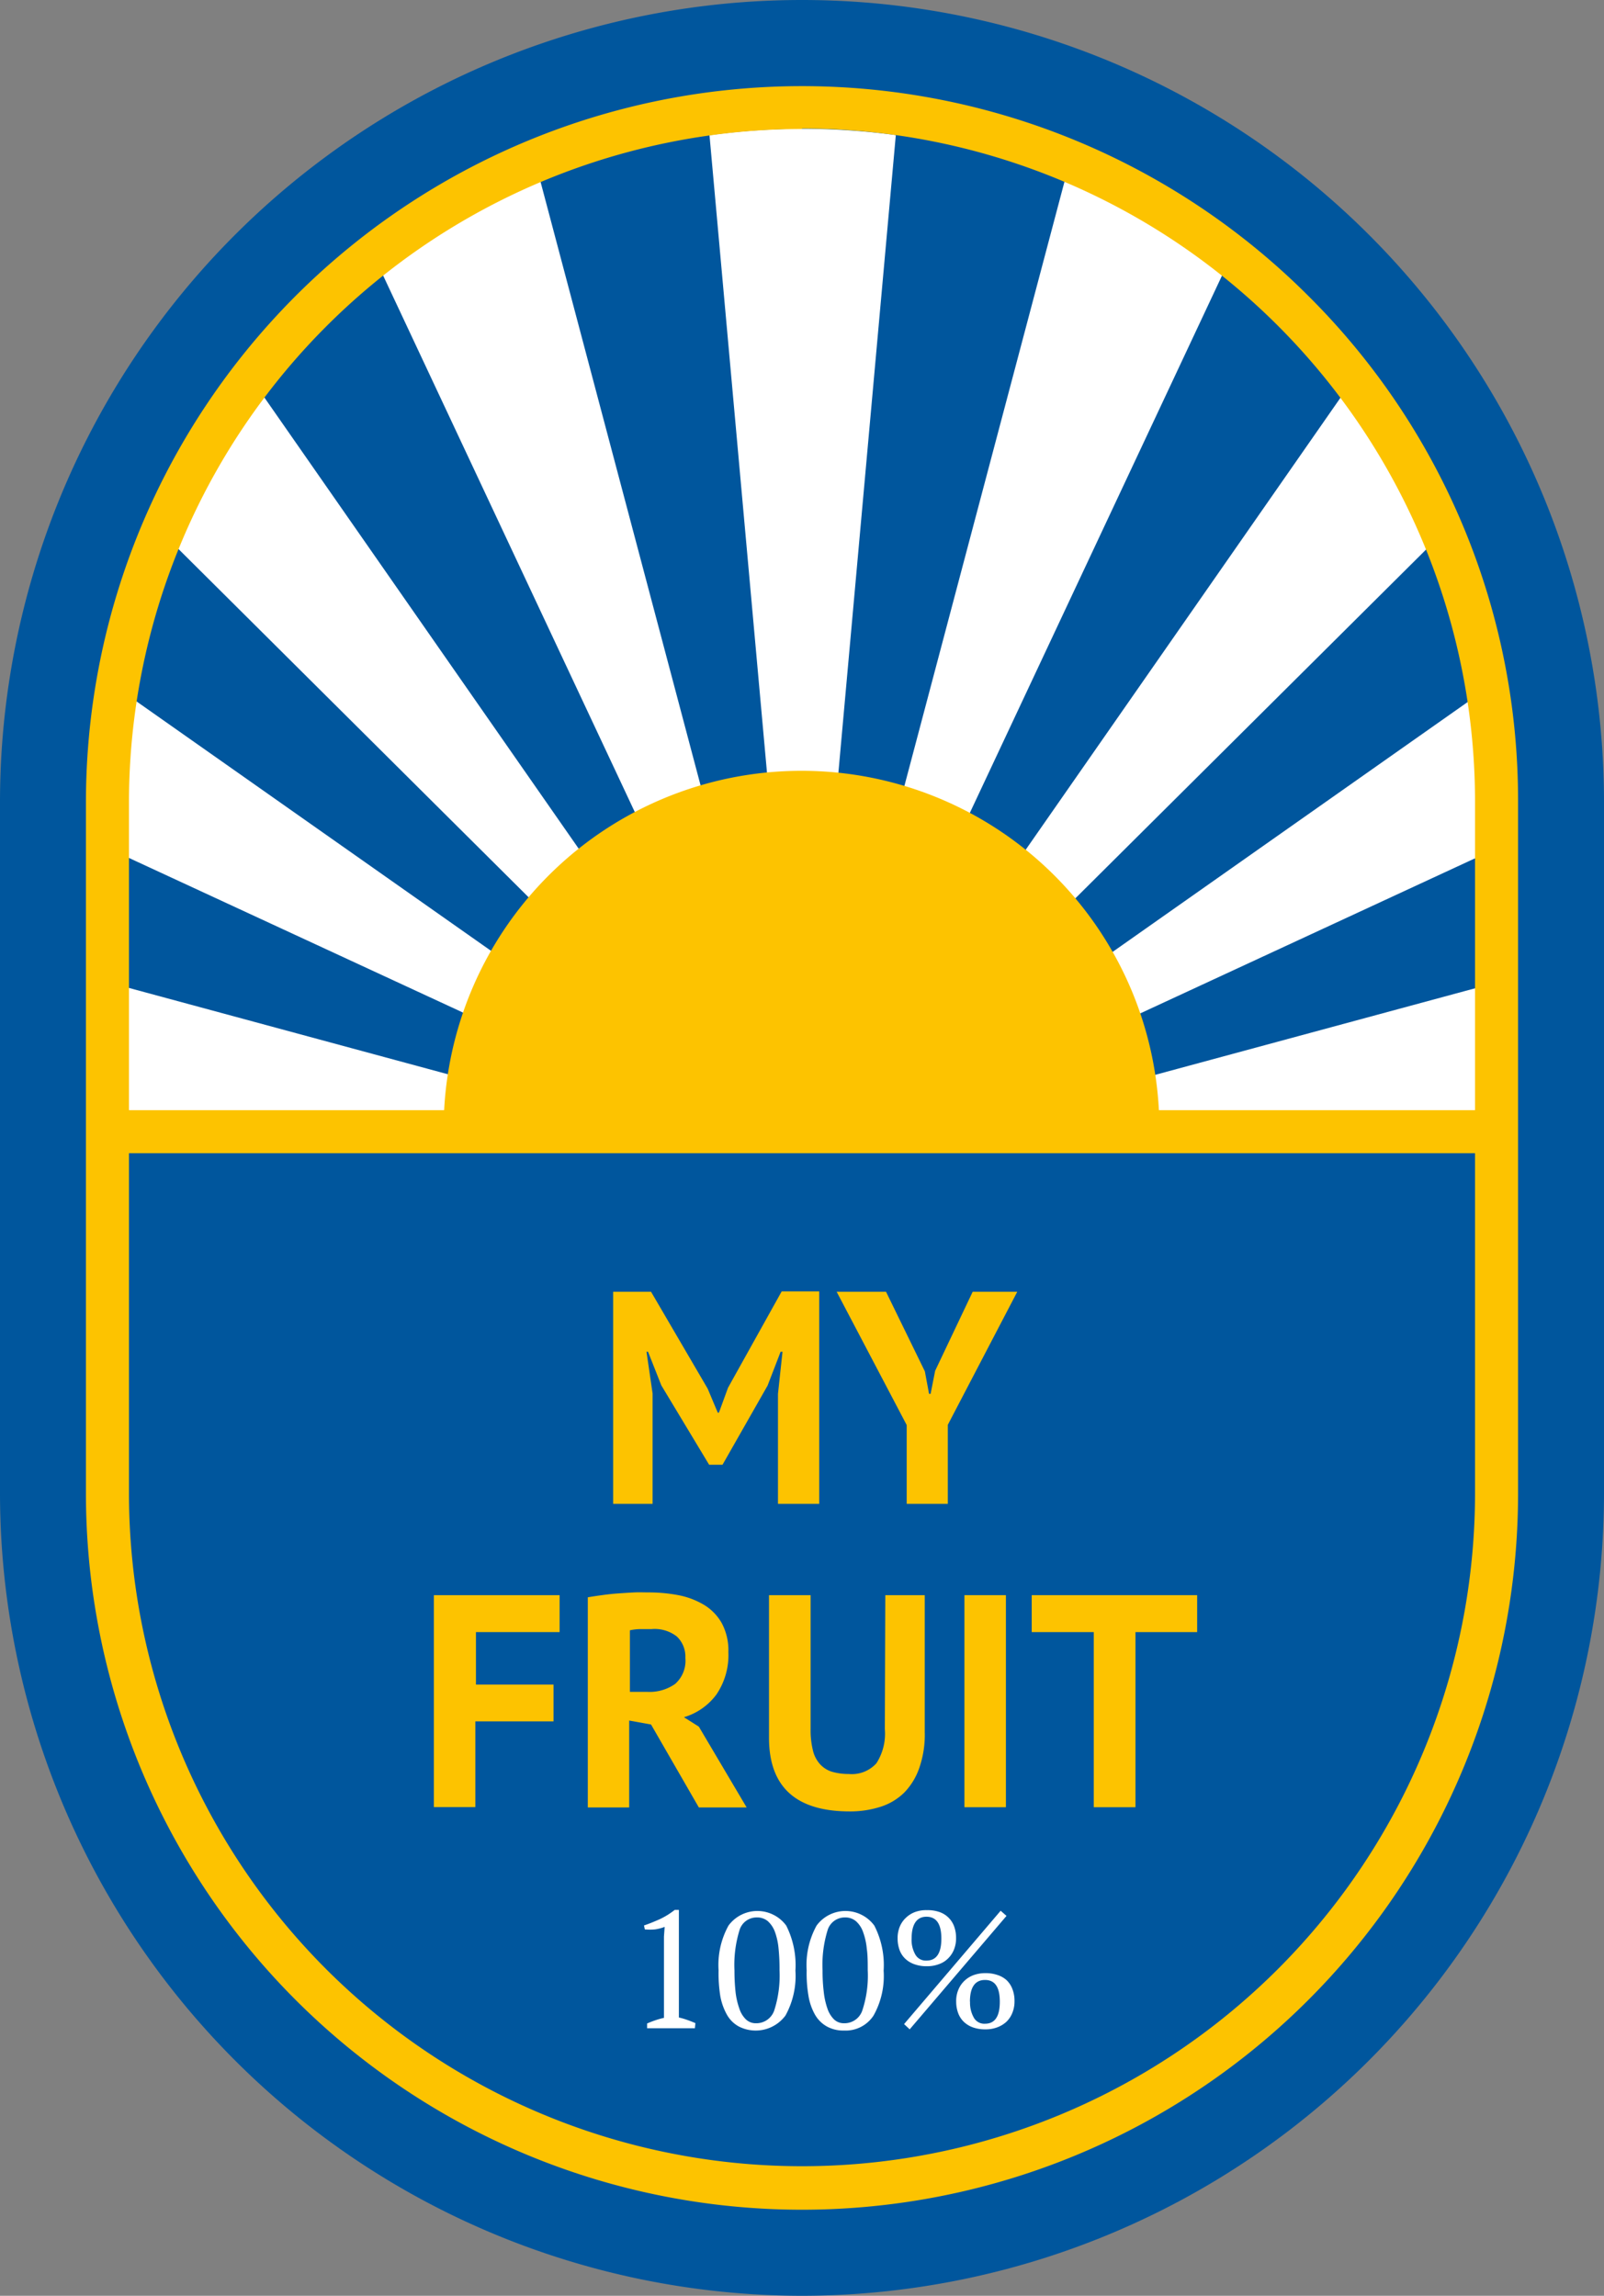
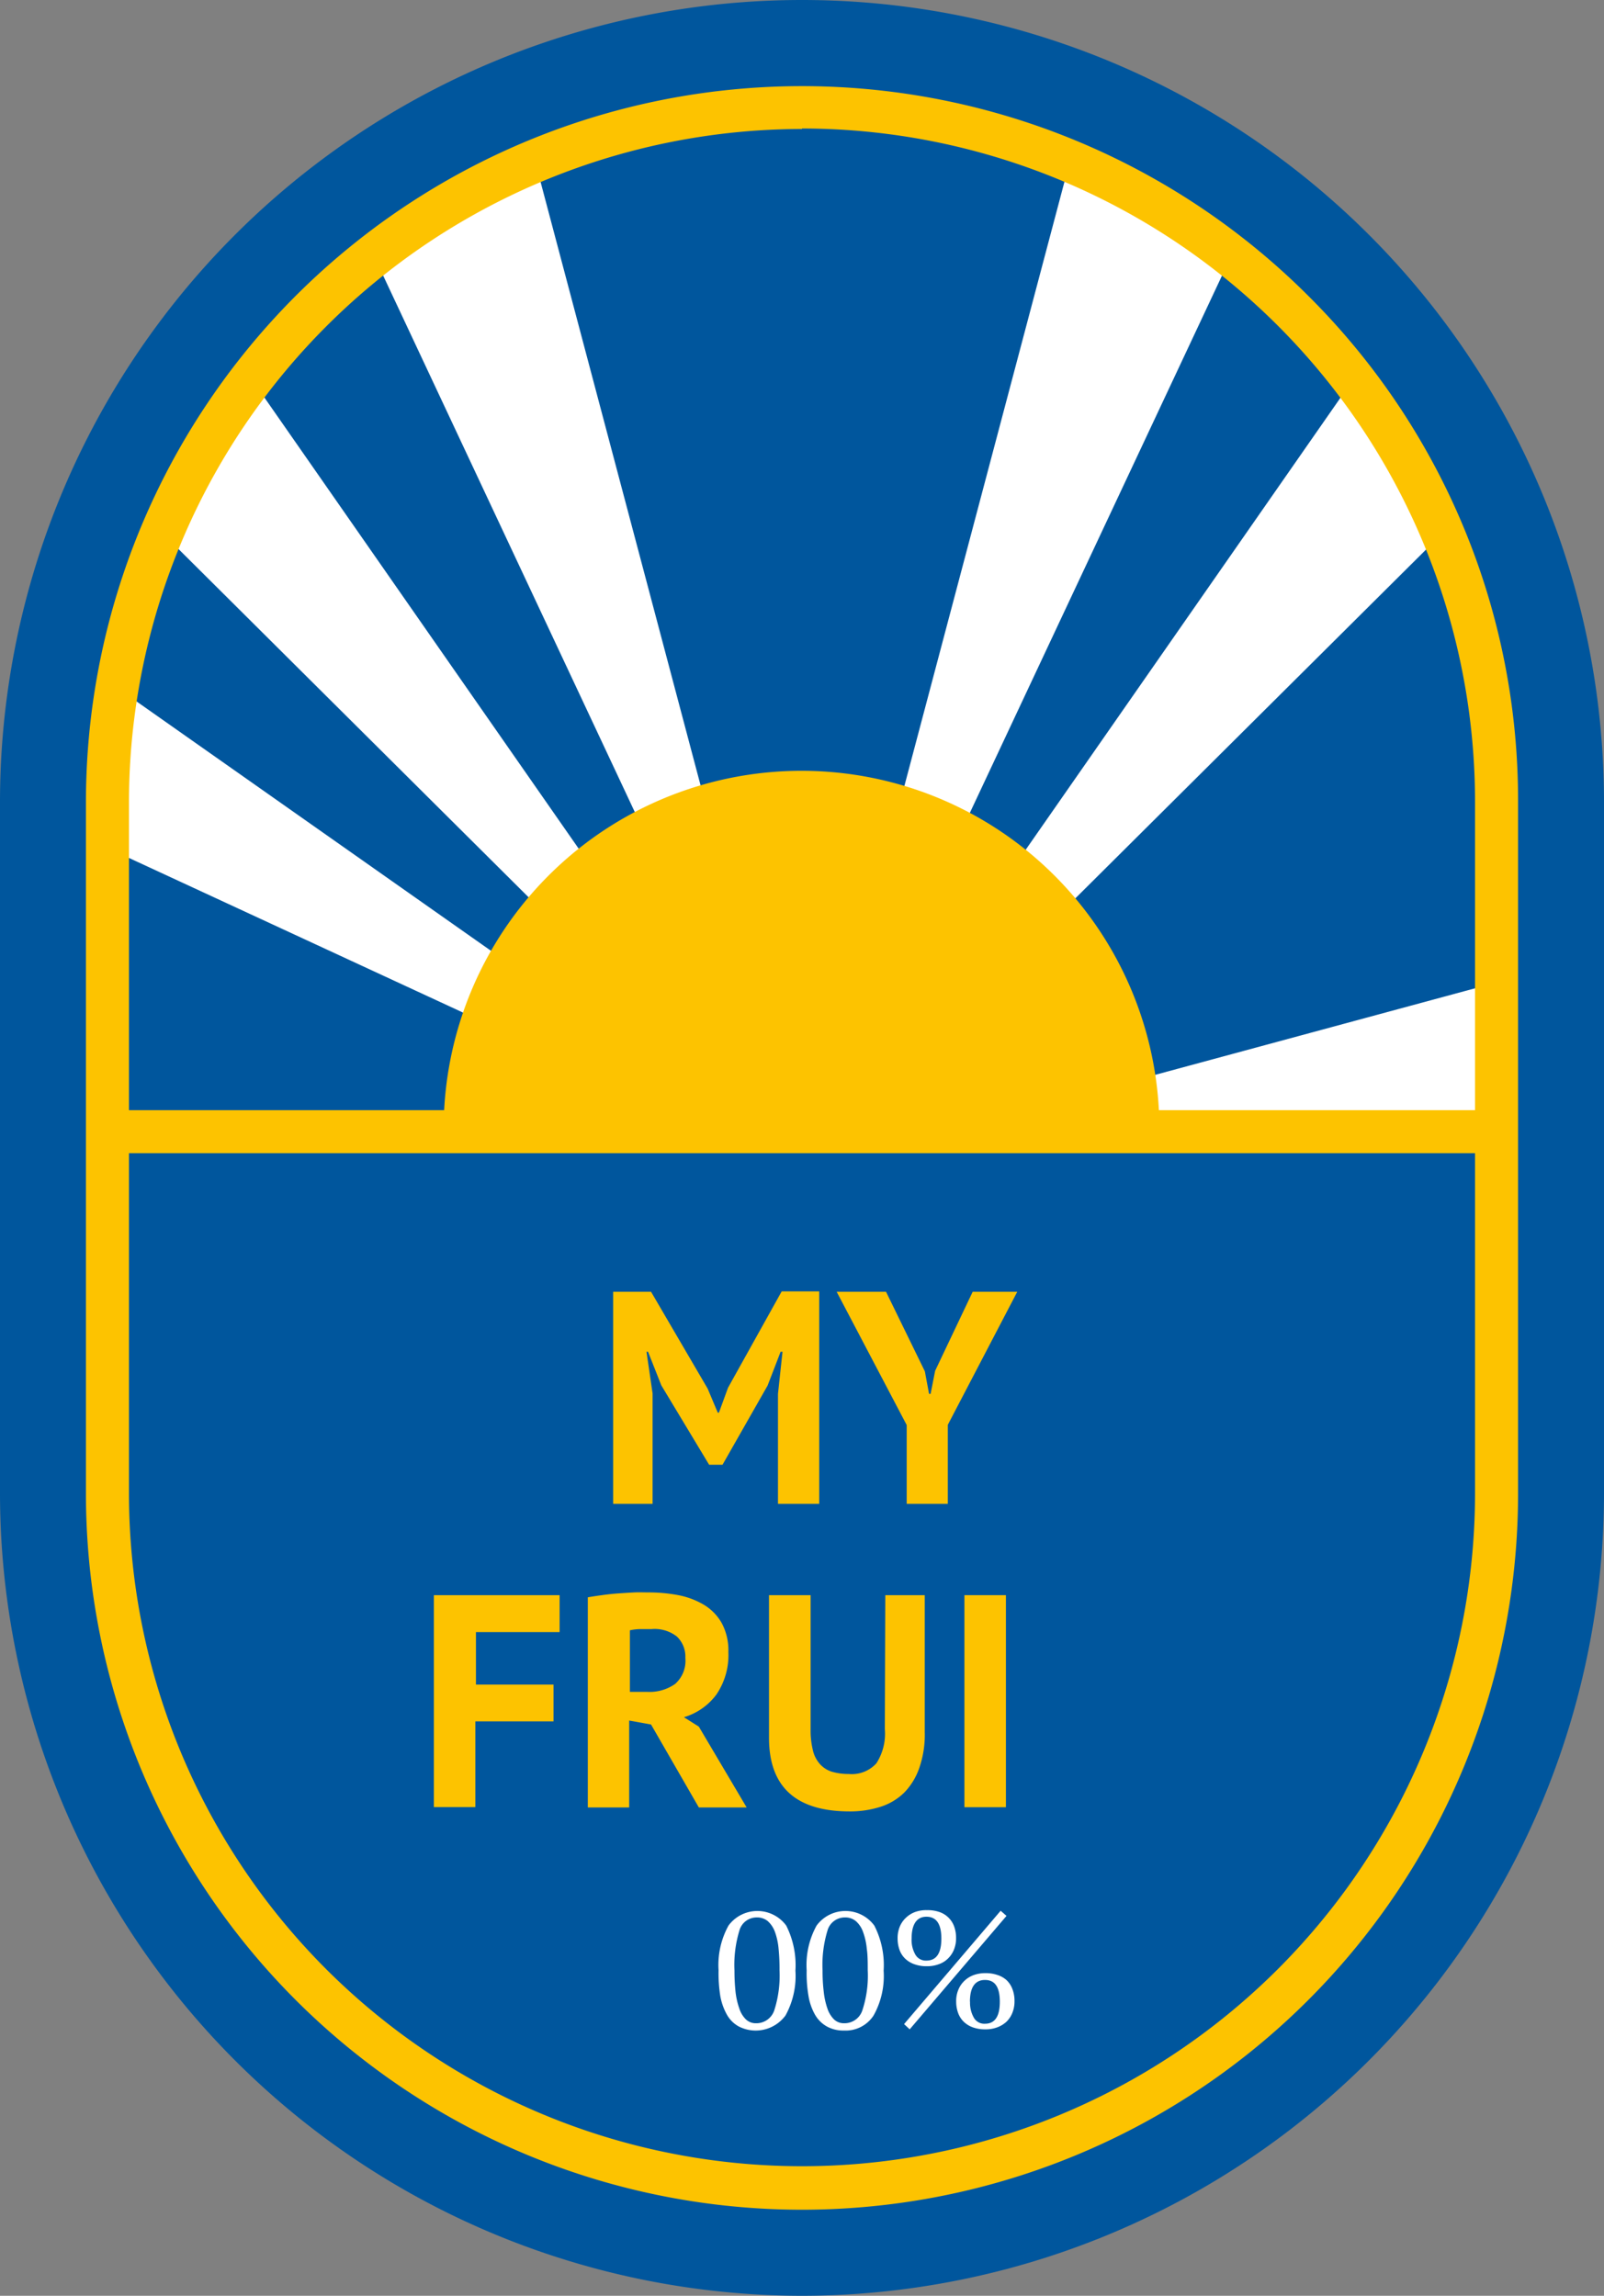
<svg xmlns="http://www.w3.org/2000/svg" viewBox="0 0 134.2 192.05">
  <rect x="0" y="0" width="134.2" height="192.05" fill="#808080" stroke="none" />
  <defs>
    <style>.cls-1{fill:#00569d;}.cls-2{fill:#fff;}.cls-3{fill:#fdc300;}</style>
  </defs>
  <title>Asset 4</title>
  <g id="Layer_2" data-name="Layer 2">
    <g id="Layer_1-2" data-name="Layer 1">
      <path class="cls-1" d="M67.1,192.05A67.18,67.18,0,0,1,0,124.94V67.1a67.1,67.1,0,0,1,134.2,0v57.84A67.18,67.18,0,0,1,67.1,192.05Z" />
-       <path class="cls-2" d="M58.14,169.67h-4v-.4c.23-.1.46-.19.7-.27a5.75,5.75,0,0,1,.71-.2V162l.06-.81a3.71,3.71,0,0,1-.81.21,4.74,4.74,0,0,1-.85,0l-.07-.33c.42-.14.86-.32,1.31-.52a6.3,6.3,0,0,0,1.26-.78h.35v9a6,6,0,0,1,.69.2q.34.12.69.27Z" />
      <path class="cls-2" d="M60.12,164.82a6.84,6.84,0,0,1,.83-3.74,3,3,0,0,1,4.83,0,7.35,7.35,0,0,1,.77,3.77,6.85,6.85,0,0,1-.83,3.75,3.1,3.1,0,0,1-3.91.92,2.54,2.54,0,0,1-1-1,5,5,0,0,1-.55-1.57A12.14,12.14,0,0,1,60.12,164.82Zm1.33,0a16.72,16.72,0,0,0,.09,1.81,6.29,6.29,0,0,0,.32,1.4,2.19,2.19,0,0,0,.55.9,1.17,1.17,0,0,0,.82.32,1.58,1.58,0,0,0,1.55-1.08,9.52,9.52,0,0,0,.44-3.35,16.74,16.74,0,0,0-.08-1.81,5.53,5.53,0,0,0-.3-1.39,2.24,2.24,0,0,0-.59-.9,1.37,1.37,0,0,0-.92-.32,1.49,1.49,0,0,0-1.46,1.07A9.86,9.86,0,0,0,61.45,164.84Z" />
      <path class="cls-2" d="M67.49,164.82a6.84,6.84,0,0,1,.83-3.74,3,3,0,0,1,4.83,0,7.24,7.24,0,0,1,.78,3.77,6.76,6.76,0,0,1-.84,3.75,2.78,2.78,0,0,1-2.47,1.26,2.84,2.84,0,0,1-1.44-.34,2.61,2.61,0,0,1-1-1,4.75,4.75,0,0,1-.54-1.57A11.18,11.18,0,0,1,67.49,164.82Zm1.33,0a14.41,14.41,0,0,0,.1,1.81,6.32,6.32,0,0,0,.31,1.4,2.3,2.3,0,0,0,.55.9,1.18,1.18,0,0,0,.83.32,1.57,1.57,0,0,0,1.54-1.08,9.25,9.25,0,0,0,.45-3.35c0-.66,0-1.27-.08-1.81a5.51,5.51,0,0,0-.31-1.39,2.14,2.14,0,0,0-.59-.9,1.36,1.36,0,0,0-.92-.32,1.5,1.5,0,0,0-1.46,1.07A9.86,9.86,0,0,0,68.82,164.84Z" />
      <path class="cls-2" d="M75.1,162.17a2.5,2.5,0,0,1,.18-1,2.13,2.13,0,0,1,.51-.74,2.23,2.23,0,0,1,.76-.48,2.69,2.69,0,0,1,1-.16,3,3,0,0,1,1,.14,2,2,0,0,1,.76.44,2,2,0,0,1,.5.73,2.76,2.76,0,0,1,.18,1,2.5,2.5,0,0,1-.18,1,2.15,2.15,0,0,1-.5.74,2,2,0,0,1-.76.47,2.74,2.74,0,0,1-1,.17,2.93,2.93,0,0,1-1-.15,2.11,2.11,0,0,1-.76-.43,1.92,1.92,0,0,1-.51-.73A2.8,2.8,0,0,1,75.1,162.17Zm8.62-2.33.49.43-8.1,9.49-.47-.44Zm-7.45,2.33a2.47,2.47,0,0,0,.31,1.33,1,1,0,0,0,.93.51c.83,0,1.25-.61,1.25-1.84s-.42-1.83-1.25-1.83S76.27,161,76.27,162.17ZM80,167.45a2.42,2.42,0,0,1,.18-1,2.15,2.15,0,0,1,.5-.74,2.23,2.23,0,0,1,.76-.48,2.78,2.78,0,0,1,1-.17,2.93,2.93,0,0,1,1,.15,2.08,2.08,0,0,1,.77.43,2,2,0,0,1,.49.74,2.71,2.71,0,0,1,.18,1,2.55,2.55,0,0,1-.18,1,2.13,2.13,0,0,1-.49.74,2.31,2.31,0,0,1-.77.47,2.69,2.69,0,0,1-1,.17,3,3,0,0,1-1-.15,2.14,2.14,0,0,1-.76-.44,1.94,1.94,0,0,1-.5-.73A2.73,2.73,0,0,1,80,167.45Zm1.16,0a2.51,2.51,0,0,0,.32,1.34,1,1,0,0,0,.93.5c.83,0,1.24-.61,1.24-1.84s-.41-1.82-1.24-1.82S81.15,166.24,81.15,167.45Z" />
      <path class="cls-3" d="M65.09,116.6l.38-3.52h-.16l-1.09,2.83-3.77,6.62H59.33l-4-6.64-1.11-2.81h-.13l.51,3.49v9.23h-3.3V108.06h3.17l4.74,8.11.84,2h.1l.76-2.08,4.49-8.06h3.14V125.8H65.09Z" />
      <path class="cls-3" d="M75.86,119.21,70,108.06h4.13l3.25,6.66.35,1.88h.13l.38-1.93,3.14-6.61h3.73l-5.81,11.13v6.61H75.86Z" />
      <path class="cls-3" d="M36.3,133.44H46.82v3.09h-7v4.39h6.49V144H39.77v7.17H36.3Z" />
      <path class="cls-3" d="M49.18,133.62c.39-.07.81-.13,1.25-.19s.9-.11,1.35-.14.88-.06,1.3-.08.81,0,1.17,0a13.37,13.37,0,0,1,2.45.22,6.64,6.64,0,0,1,2.15.79,4.21,4.21,0,0,1,1.52,1.53,4.8,4.8,0,0,1,.57,2.45,5.86,5.86,0,0,1-1,3.55,5.21,5.21,0,0,1-2.72,1.9l1.25.79,4,6.76h-4l-4-6.94-1.83-.33v7.27H49.18Zm5.32,2.66-1,0a4.29,4.29,0,0,0-.8.1v5.15h1.47a3.71,3.71,0,0,0,2.31-.66,2.58,2.58,0,0,0,.86-2.18,2.31,2.31,0,0,0-.71-1.79A3,3,0,0,0,54.5,136.28Z" />
      <path class="cls-3" d="M74.07,133.44h3.3V144.9a8.41,8.41,0,0,1-.46,3,5.52,5.52,0,0,1-1.26,2.06,5,5,0,0,1-2,1.19,8.33,8.33,0,0,1-2.56.38q-6.75,0-6.75-6.16V133.44h3.48v11.2a7,7,0,0,0,.19,1.77,2.6,2.6,0,0,0,.59,1.16,2.25,2.25,0,0,0,1,.64,5,5,0,0,0,1.42.19,2.77,2.77,0,0,0,2.3-.89,4.57,4.57,0,0,0,.71-2.87Z" />
      <path class="cls-3" d="M80.69,133.44h3.47v17.74H80.69Z" />
-       <path class="cls-3" d="M100.16,136.53H95v14.65H91.51V136.53H86.32v-3.09h13.84Z" />
-       <polygon class="cls-2" points="45.25 96.02 60.22 96.02 8.63 82.06 8.63 92.91 45.25 96.02" />
      <path class="cls-2" d="M65.28,96h.56L21.63,32.55a58.64,58.64,0,0,0-7.69,12.39Z" />
      <path class="cls-2" d="M66.28,96h.37l-21.48-81a58.86,58.86,0,0,0-13.33,7.59Z" />
      <path class="cls-2" d="M63.14,96h1.34L9.81,57.54A58.85,58.85,0,0,0,8.63,69.27v1.5Z" />
      <path class="cls-2" d="M67.65,96H68l34.42-73.33a57.84,57.84,0,0,0-13.32-7.62Z" />
-       <path class="cls-2" d="M59.36,11.31,67,96h.32l7.63-84.7a59.9,59.9,0,0,0-7.84-.53A58.27,58.27,0,0,0,59.36,11.31Z" />
      <path class="cls-2" d="M68.46,96H69l51.29-51a58.14,58.14,0,0,0-7.67-12.4Z" />
-       <path class="cls-2" d="M71.16,96l54.41-25.2V69.27a58.79,58.79,0,0,0-1.16-11.68L69.82,96Z" />
      <polygon class="cls-2" points="74.08 96.02 89.05 96.02 125.57 92.92 125.57 82.09 74.08 96.02" />
      <path class="cls-3" d="M97,94.42a29.94,29.94,0,0,0-59.88,0Z" />
      <path class="cls-3" d="M109.46,24.75A59.91,59.91,0,0,0,7.19,67.1v57.84a59.91,59.91,0,0,0,119.82,0V67.1A59.47,59.47,0,0,0,109.46,24.75Zm-42.36-14A56.32,56.32,0,0,1,123.41,67.1V92.87H10.79V67.1A56.37,56.37,0,0,1,67.1,10.79Zm56.31,114.15a56.31,56.31,0,1,1-112.62,0V96.47H123.41v28.47Z" />
    </g>
  </g>
</svg>